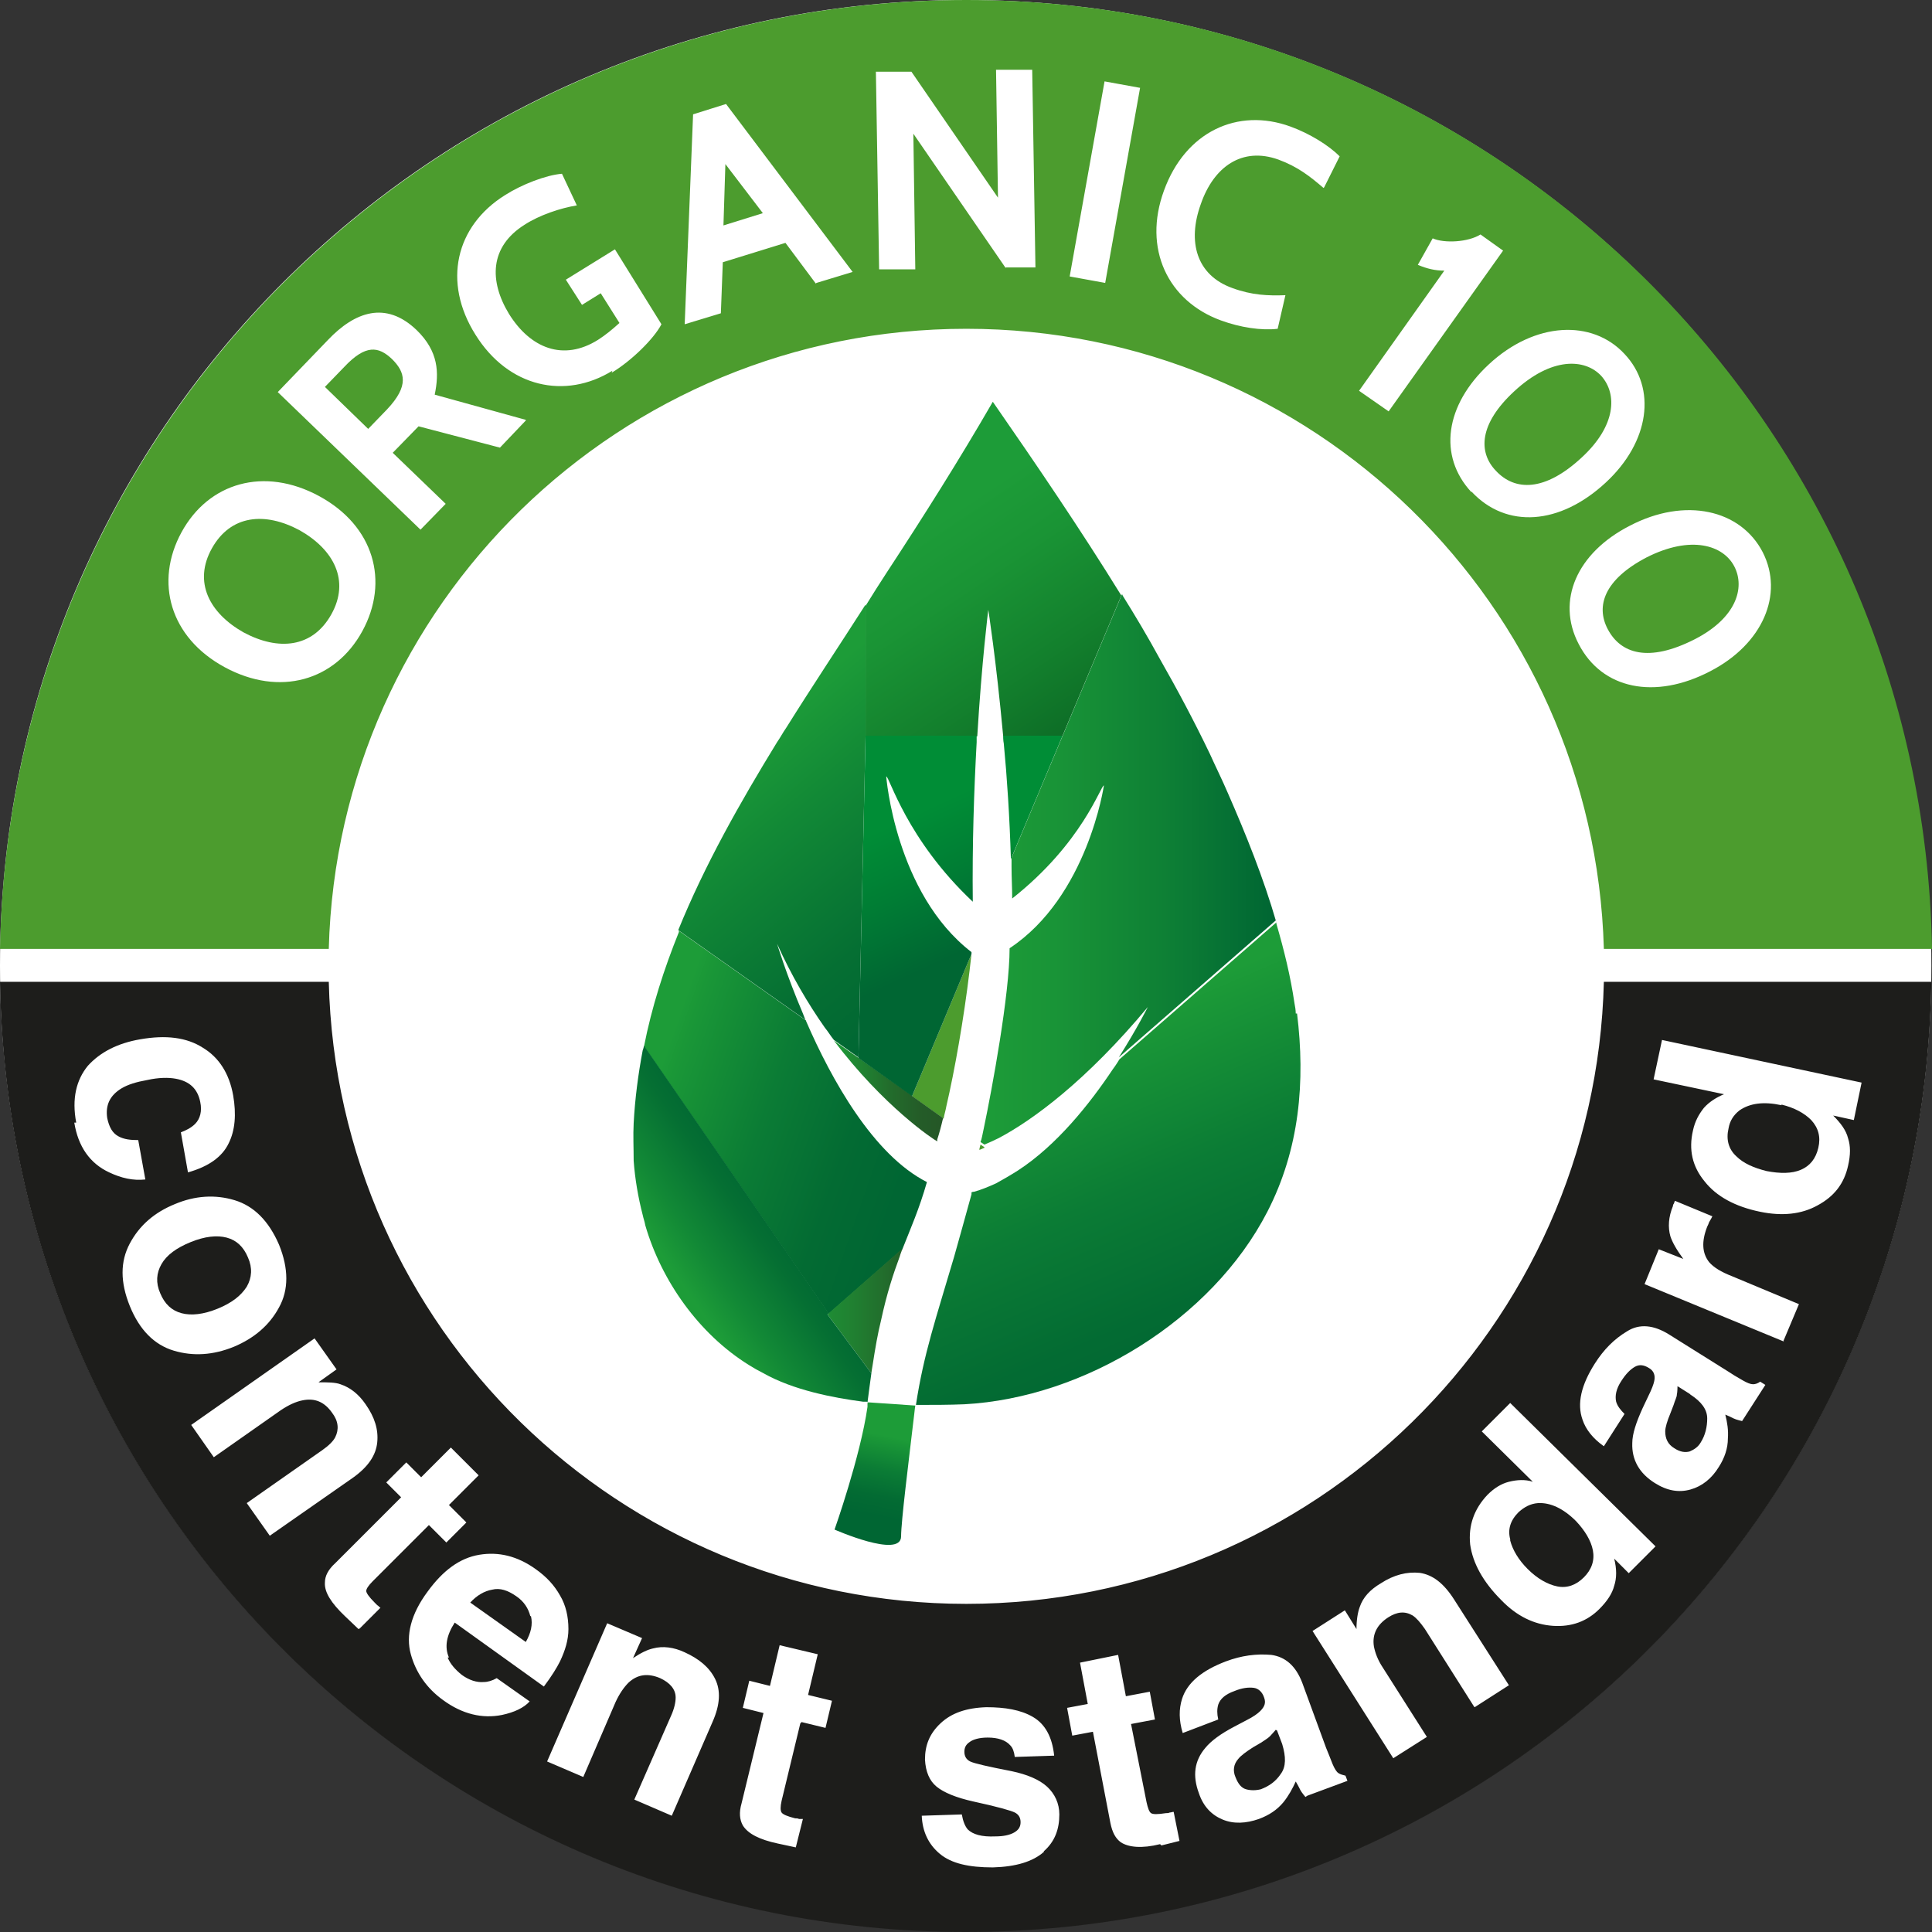
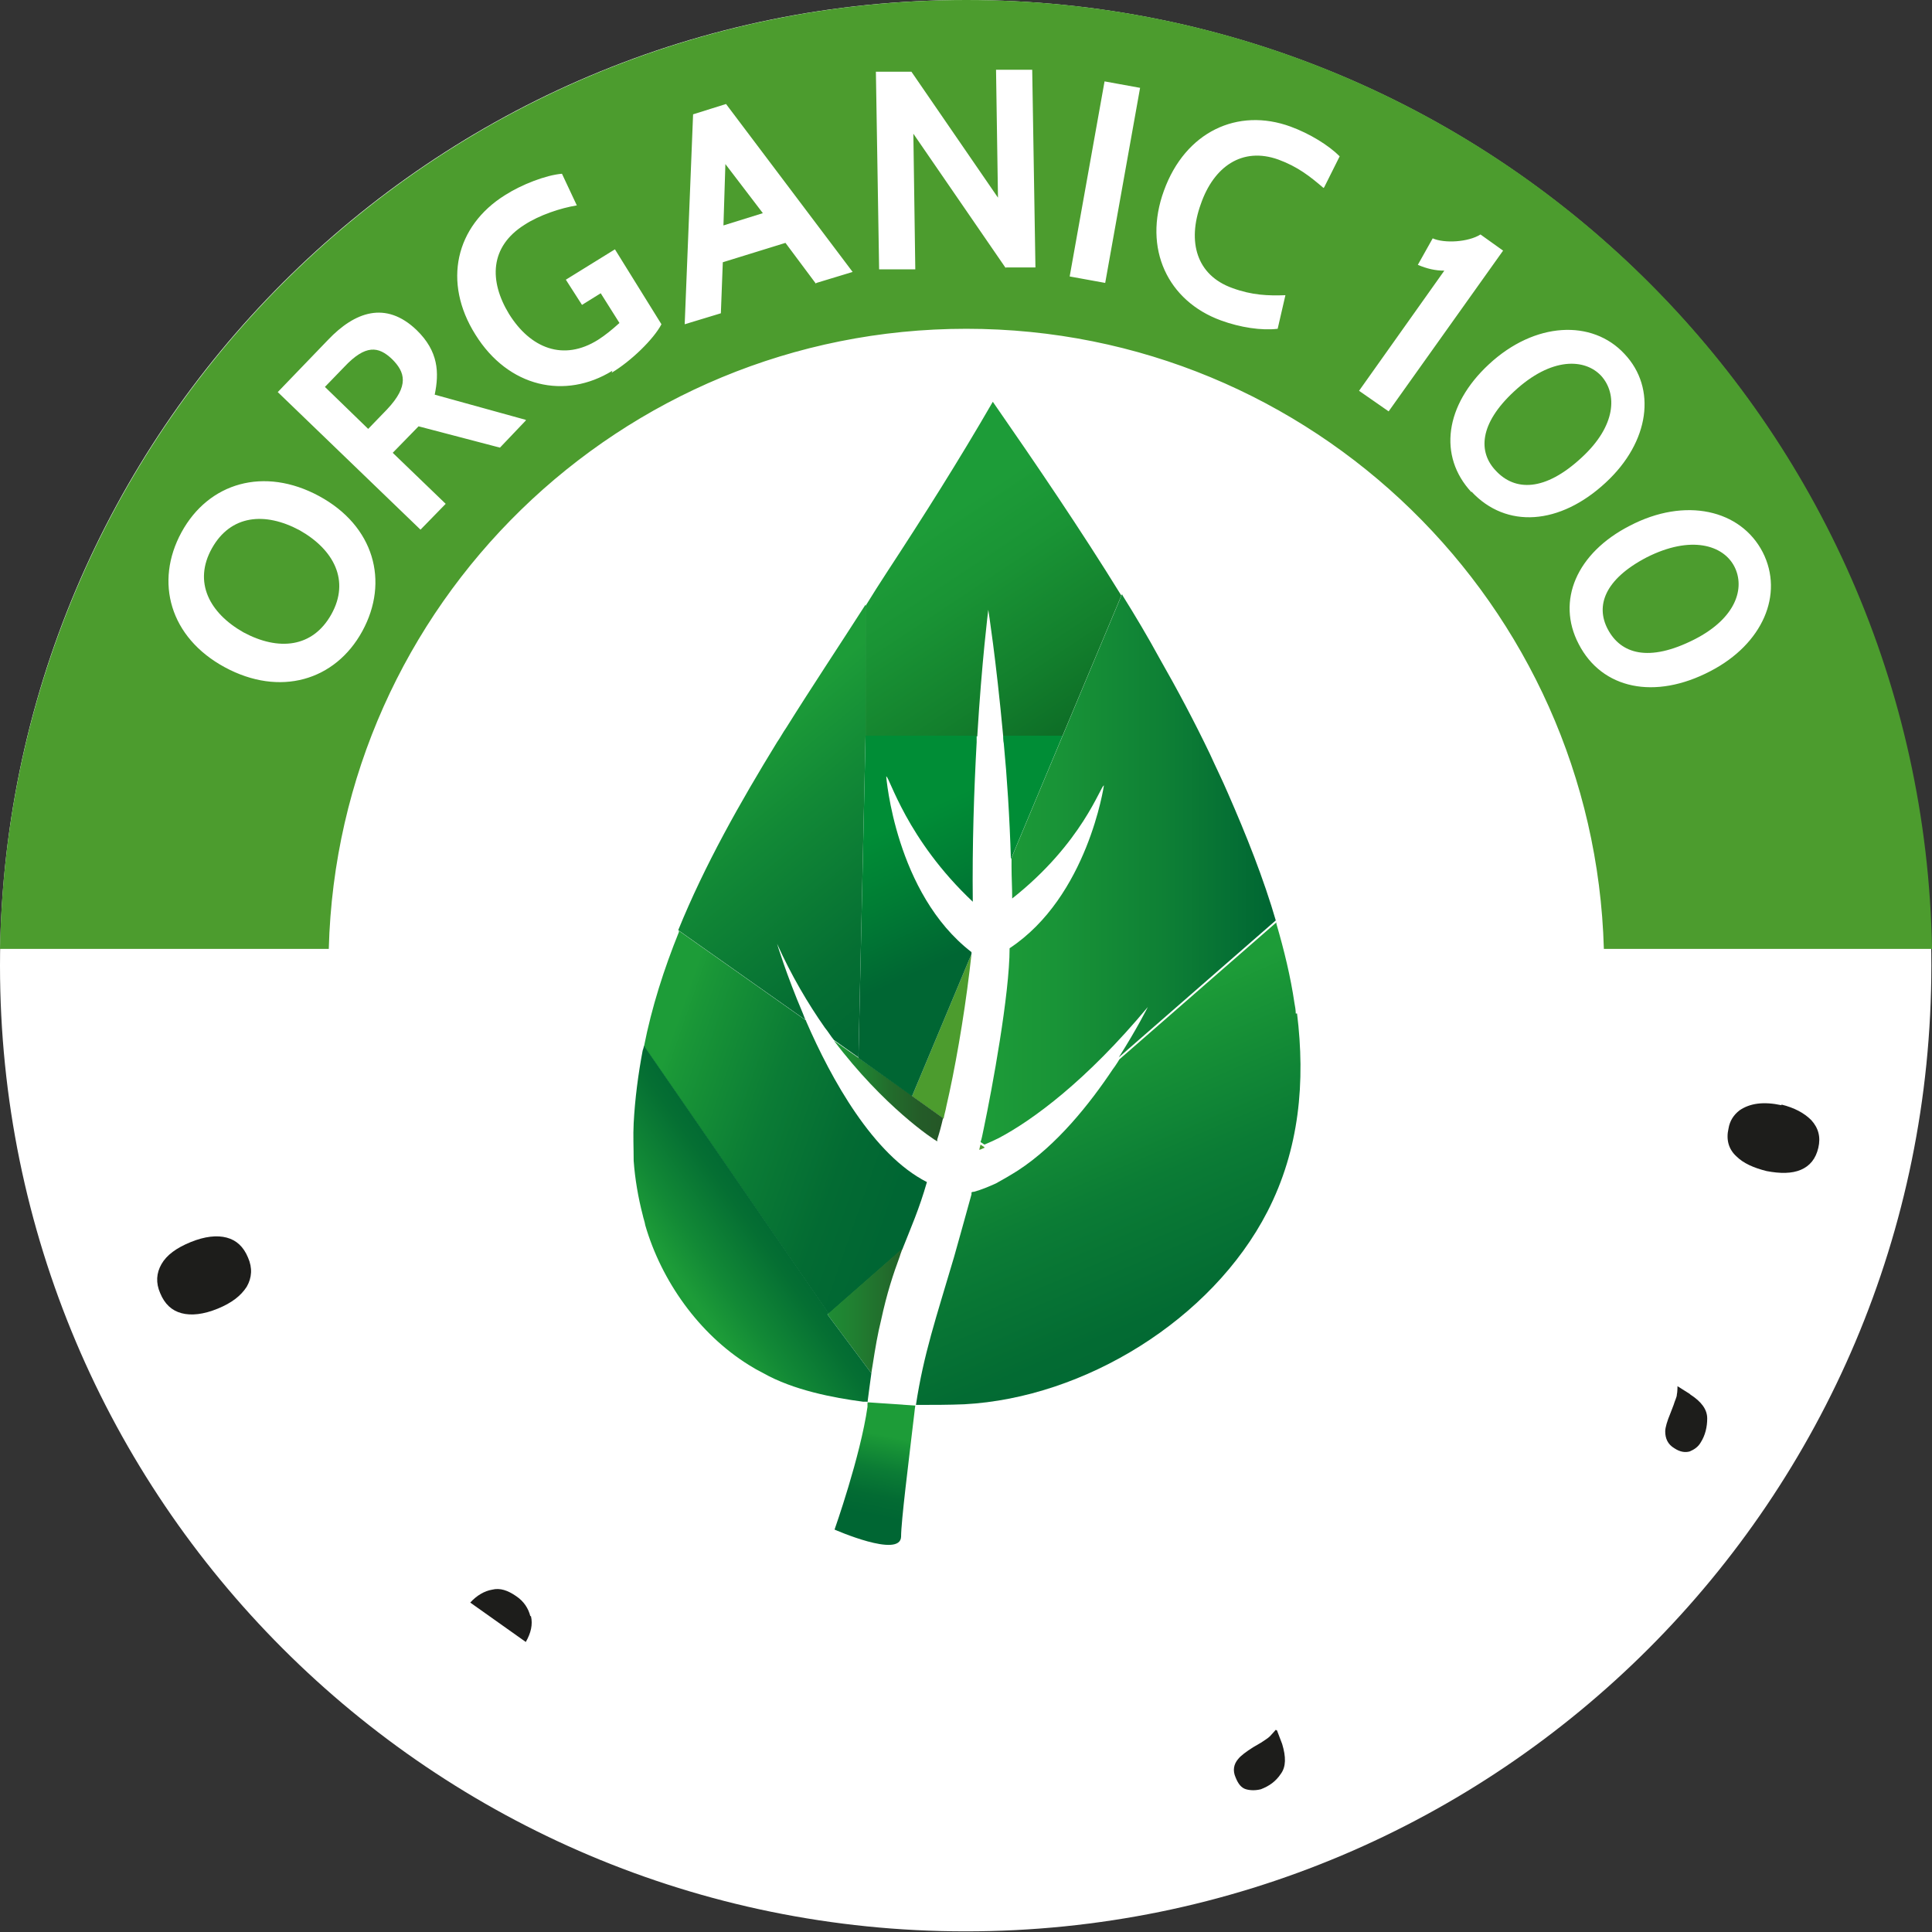
<svg xmlns="http://www.w3.org/2000/svg" xmlns:xlink="http://www.w3.org/1999/xlink" id="Calque_2" viewBox="0 0 29.91 29.91">
  <rect x="0" y="0" width="29.91" height="29.91" fill="#333333" stroke="none" />
  <defs>
    <style>
      .cls-1 {
        fill: none;
      }

      .cls-2 {
        fill: url(#linear-gradient-8);
      }

      .cls-3 {
        fill: url(#linear-gradient-7);
      }

      .cls-4 {
        fill: url(#linear-gradient-5);
      }

      .cls-5 {
        fill: url(#linear-gradient-6);
      }

      .cls-6 {
        fill: url(#linear-gradient-9);
      }

      .cls-7 {
        fill: url(#linear-gradient-4);
      }

      .cls-8 {
        fill: url(#linear-gradient-3);
      }

      .cls-9 {
        fill: url(#linear-gradient-2);
      }

      .cls-10 {
        fill: url(#linear-gradient);
      }

      .cls-11 {
        fill: #1d1d1b;
      }

      .cls-12 {
        fill: #fff;
      }

      .cls-13 {
        fill: url(#linear-gradient-10);
      }

      .cls-14 {
        fill: url(#linear-gradient-11);
      }

      .cls-15 {
        fill: #4c9c2e;
      }
    </style>
    <linearGradient id="linear-gradient" x1="16.28" y1="12.61" x2="16.86" y2="13.33" gradientUnits="userSpaceOnUse">
      <stop offset="0" stop-color="#008d36" />
      <stop offset=".2" stop-color="#007d34" />
      <stop offset=".43" stop-color="#063" />
    </linearGradient>
    <linearGradient id="linear-gradient-2" x1="14.1" y1="8.34" x2="16.29" y2="11.63" gradientUnits="userSpaceOnUse">
      <stop offset="0" stop-color="#1d9c38" />
      <stop offset=".27" stop-color="#1a9435" />
      <stop offset=".67" stop-color="#13802d" />
      <stop offset=".99" stop-color="#0d6c26" />
    </linearGradient>
    <linearGradient id="linear-gradient-3" x1="15.18" y1="13.49" x2="19.76" y2="13.49" gradientUnits="userSpaceOnUse">
      <stop offset="0" stop-color="#1d9c38" />
      <stop offset=".25" stop-color="#199437" />
      <stop offset=".62" stop-color="#0e8035" />
      <stop offset=".99" stop-color="#063" />
    </linearGradient>
    <linearGradient id="linear-gradient-4" x1="10.12" y1="16.83" x2="14.27" y2="18.28" gradientUnits="userSpaceOnUse">
      <stop offset="0" stop-color="#1d9c38" />
      <stop offset=".05" stop-color="#1a9737" />
      <stop offset=".4" stop-color="#0b7c35" />
      <stop offset=".71" stop-color="#036b33" />
      <stop offset=".94" stop-color="#063" />
    </linearGradient>
    <linearGradient id="linear-gradient-5" x1="12.91" y1="16.89" x2="14.61" y2="16.89" gradientUnits="userSpaceOnUse">
      <stop offset="0" stop-color="#1d9c38" />
      <stop offset=".19" stop-color="#1f8833" />
      <stop offset=".5" stop-color="#226d2c" />
      <stop offset=".78" stop-color="#245c28" />
      <stop offset=".99" stop-color="#255727" />
    </linearGradient>
    <linearGradient id="linear-gradient-6" x1="12.12" y1="20.3" x2="14.22" y2="20.3" gradientUnits="userSpaceOnUse">
      <stop offset="0" stop-color="#1d9c38" />
      <stop offset=".21" stop-color="#1d9436" />
      <stop offset=".52" stop-color="#208031" />
      <stop offset=".9" stop-color="#236029" />
      <stop offset=".99" stop-color="#255727" />
    </linearGradient>
    <linearGradient id="linear-gradient-7" x1="16.19" y1="16.24" x2="18.54" y2="21.71" gradientUnits="userSpaceOnUse">
      <stop offset="0" stop-color="#1d9c38" />
      <stop offset=".06" stop-color="#1a9737" />
      <stop offset=".42" stop-color="#0b7c35" />
      <stop offset=".75" stop-color="#036b33" />
      <stop offset="1" stop-color="#063" />
    </linearGradient>
    <linearGradient id="linear-gradient-8" x1="11.57" y1="11.41" x2="15.6" y2="16.29" gradientUnits="userSpaceOnUse">
      <stop offset="0" stop-color="#1d9c38" />
      <stop offset=".22" stop-color="#128936" />
      <stop offset=".57" stop-color="#056f33" />
      <stop offset=".79" stop-color="#063" />
    </linearGradient>
    <linearGradient id="linear-gradient-9" x1="13.71" y1="12.81" x2="15.91" y2="17.54" xlink:href="#linear-gradient" />
    <linearGradient id="linear-gradient-10" x1="10.18" y1="20.01" x2="13.34" y2="17.8" gradientUnits="userSpaceOnUse">
      <stop offset=".1" stop-color="#1d9c38" />
      <stop offset=".24" stop-color="#128936" />
      <stop offset=".46" stop-color="#056f33" />
      <stop offset=".59" stop-color="#063" />
    </linearGradient>
    <linearGradient id="linear-gradient-11" x1="13.73" y1="22.23" x2="13.48" y2="23.46" gradientUnits="userSpaceOnUse">
      <stop offset="0" stop-color="#1d9c38" />
      <stop offset=".06" stop-color="#1a9737" />
      <stop offset=".42" stop-color="#0b7c35" />
      <stop offset=".75" stop-color="#036b33" />
      <stop offset="1" stop-color="#063" />
    </linearGradient>
  </defs>
  <g id="Layer_1">
    <g>
      <path class="cls-12" d="M29.9,14.95c0,8.26-6.69,14.95-14.95,14.95S0,23.21,0,14.95,6.69,0,14.95,0s14.95,6.69,14.95,14.95Z" />
-       <path class="cls-11" d="M23.38,23.85c.04.15.13.3.27.44.15.15.31.24.46.27.15.03.29-.02.41-.14.12-.12.17-.26.14-.42-.03-.15-.12-.3-.26-.45-.2-.2-.4-.29-.59-.28-.12.01-.21.06-.3.14-.13.13-.17.27-.13.42Z" />
      <path class="cls-11" d="M19.75,26.78s-.06.07-.09.1c-.03.03-.08.06-.14.1l-.12.07c-.11.07-.19.13-.23.18-.07.08-.09.18-.04.29.04.1.09.16.16.18.07.02.15.02.23,0,.13-.05.23-.12.31-.24.08-.11.08-.26.02-.46l-.08-.21Z" />
      <path class="cls-11" d="M3.82,19.92c.08-.14.09-.29.02-.45-.07-.17-.18-.27-.33-.31-.15-.04-.34-.02-.56.07-.22.09-.37.2-.45.34-.08.14-.09.29-.02.45.07.17.18.27.33.31.15.04.34.02.56-.07.22-.09.36-.2.45-.34Z" />
      <path class="cls-11" d="M26.16,21.58l-.19-.12s0,.09-.01.13c0,.04-.03.09-.05.16l-.05.13c-.05.12-.08.22-.08.28,0,.11.04.2.14.26.09.06.17.07.24.05.07-.03.13-.07.17-.14.07-.11.1-.24.1-.37,0-.14-.09-.26-.26-.37Z" />
      <path class="cls-11" d="M8.21,25.02c-.03-.12-.1-.23-.22-.31-.13-.09-.25-.13-.37-.1-.12.02-.24.09-.34.2l.86.61c.08-.14.11-.27.08-.4Z" />
      <path class="cls-11" d="M27.58,17.11c-.28-.06-.49-.03-.65.08-.09.07-.15.16-.17.28-.04.17,0,.32.12.43.11.11.27.18.47.23.21.04.39.04.53-.02.14-.06.23-.17.27-.34.04-.17,0-.31-.11-.43-.11-.11-.26-.19-.46-.24Z" />
-       <path class="cls-11" d="M24.83,15.2c-.13,5.34-4.5,9.63-9.87,9.63s-9.74-4.29-9.87-9.63H0c.13,8.15,6.77,14.71,14.95,14.71s14.82-6.56,14.95-14.71h-5.08ZM1.18,17.38c-.07-.37,0-.66.18-.88.19-.21.46-.35.81-.41.4-.07.72-.03.97.13.25.15.41.4.47.74.05.29.03.54-.07.74-.1.21-.31.36-.63.45l-.11-.62c.08-.03.16-.07.22-.13.08-.08.11-.2.08-.34-.04-.2-.16-.32-.38-.36-.11-.02-.26-.02-.44.02-.17.03-.3.07-.4.13-.18.11-.25.26-.22.46.03.14.08.23.17.28.09.05.19.06.31.06l.11.61c-.19.02-.37-.02-.56-.11-.3-.14-.48-.4-.54-.77ZM2.01,20.22c-.15-.37-.15-.69,0-.97.15-.28.38-.48.7-.61.31-.13.62-.15.92-.06.3.09.53.32.69.69.15.37.15.7,0,.97-.15.28-.39.48-.7.61-.32.13-.63.15-.93.06-.3-.09-.53-.32-.68-.69ZM4.18,23.78l-.36-.51,1.17-.82c.1-.07.17-.14.2-.2.06-.12.05-.25-.05-.38-.12-.17-.27-.23-.46-.19-.1.02-.21.07-.33.15l-1.04.73-.35-.5,1.91-1.34.34.48-.28.2c.14,0,.26,0,.34.03.15.05.28.15.39.31.14.2.2.39.18.59-.02.2-.14.38-.38.55l-1.29.9ZM5.55,25.22l-.21-.2c-.21-.2-.32-.37-.31-.52,0-.1.05-.2.16-.3l1.02-1.02-.23-.23.31-.31.23.23.46-.46.43.43-.46.46.27.27-.31.31-.27-.27-.87.87c-.07.07-.1.12-.1.15,0,.03.04.09.13.18.01.01.03.03.04.04.02.01.03.03.05.04l-.32.32ZM6.93,25.66c.04.1.12.19.22.27.11.08.23.12.34.11.06,0,.13-.02.2-.06l.51.36c-.09.1-.24.17-.43.21-.3.06-.61-.01-.91-.23-.25-.18-.42-.42-.5-.71-.08-.29,0-.62.26-.97.24-.33.5-.52.8-.57.3-.05.59.02.87.22.17.12.29.25.38.41.09.15.13.33.13.52,0,.17-.05.33-.13.5-.05.1-.13.23-.25.39l-1.38-.99c-.13.2-.16.38-.09.54ZM11.03,26.66l-.63,1.45-.58-.25.57-1.3c.05-.11.07-.21.07-.28,0-.13-.09-.23-.24-.3-.19-.08-.35-.06-.49.07-.07.07-.14.17-.2.3l-.5,1.16-.56-.24.93-2.14.54.23-.14.31c.12-.08.22-.13.31-.15.15-.04.32-.02.49.06.22.1.38.23.47.41.09.18.08.4-.04.67ZM12.39,26.68l-.29,1.2c-.02.09-.02.15,0,.18.02.03.09.06.21.09.02,0,.04,0,.06.01.02,0,.04,0,.06,0l-.11.44-.28-.06c-.28-.06-.46-.15-.54-.28-.05-.09-.06-.2-.02-.34l.34-1.4-.32-.08.1-.42.32.08.15-.63.59.14-.15.63.37.09-.1.42-.37-.09ZM16.16,28.67c-.17.15-.43.23-.79.24-.37,0-.64-.06-.82-.21-.18-.15-.27-.35-.28-.59l.62-.02c.02.11.05.18.09.23.08.08.22.12.43.11.12,0,.22-.02.29-.06.07-.04.1-.09.1-.16,0-.07-.03-.12-.09-.15-.06-.03-.27-.09-.64-.17-.27-.06-.46-.14-.57-.23-.11-.09-.17-.23-.18-.42,0-.22.07-.4.24-.56.17-.16.4-.24.71-.25.29,0,.53.04.72.15.19.11.3.31.33.6l-.61.02c-.01-.08-.03-.14-.07-.18-.07-.08-.19-.12-.35-.12-.13,0-.23.03-.28.07-.06.04-.08.09-.08.15,0,.07.03.12.09.15.06.03.28.08.64.15.24.05.43.13.55.24.12.11.19.26.19.43,0,.23-.07.42-.24.57ZM17.96,28.55c-.28.07-.49.05-.61-.03-.08-.06-.13-.15-.16-.3l-.27-1.41-.32.06-.08-.43.32-.06-.12-.64.59-.12.12.64.37-.07.08.43-.37.07.24,1.21c.02.09.04.15.07.17.03.02.1.02.23,0,.02,0,.04,0,.06-.01.02,0,.04-.01.06-.01l.09.45-.28.07ZM20.21,27.82s-.06-.07-.08-.11c-.02-.04-.04-.08-.07-.13-.05.11-.11.22-.19.32-.1.12-.22.2-.38.26-.2.07-.39.08-.56.01-.17-.07-.3-.2-.37-.41-.1-.27-.07-.5.1-.7.09-.11.24-.22.45-.33l.19-.1c.1-.05.17-.1.21-.14.07-.07.09-.13.06-.21-.03-.09-.09-.14-.16-.15-.08-.01-.18,0-.3.05-.14.05-.22.12-.25.21-.02.07-.02.14,0,.23l-.55.21c-.06-.2-.06-.37-.01-.53.08-.25.31-.44.68-.58.24-.09.47-.12.7-.1.22.03.38.17.48.43l.37,1.01c.03.07.06.15.1.25.03.07.06.12.09.14.03.02.07.03.11.04l.03.08-.62.23ZM22.82,26.42l-.76-1.2c-.07-.1-.13-.17-.19-.21-.12-.07-.24-.06-.38.03-.17.11-.25.26-.22.45.02.1.06.21.14.33l.68,1.07-.52.33-1.25-1.97.5-.32.18.29c0-.14.02-.26.05-.34.05-.15.16-.27.33-.37.2-.13.4-.18.6-.16.2.03.37.16.53.41l.85,1.33-.53.34ZM25.22,24.36l-.23-.23c.04.16.04.3,0,.42-.03.12-.11.24-.23.36-.19.19-.43.28-.72.26-.29-.02-.56-.15-.8-.4-.28-.28-.44-.57-.48-.86-.03-.29.06-.55.27-.77.1-.1.21-.17.33-.2.12-.03.25-.04.37,0l-.79-.78.44-.44,2.25,2.22-.42.42ZM26.97,22s-.09-.02-.13-.04c-.04-.02-.08-.04-.13-.06.03.12.05.24.04.37,0,.15-.05.3-.14.44-.11.18-.26.3-.44.35-.18.05-.36.02-.55-.1-.24-.15-.36-.36-.35-.62,0-.14.06-.32.16-.54l.09-.19c.05-.1.08-.18.09-.23.02-.09-.01-.16-.08-.2-.08-.05-.15-.06-.22-.02-.07.04-.14.11-.21.22-.08.12-.1.23-.08.32.02.07.07.13.13.19l-.32.5c-.17-.12-.28-.26-.33-.41-.09-.25-.02-.54.19-.87.14-.22.3-.38.5-.5.19-.12.41-.1.65.05l.91.57c.06.04.14.09.23.14.07.04.12.06.16.06.03,0,.07-.01.11-.04l.08.05-.36.56ZM27.62,20.77l-2.16-.89.22-.54.38.15c-.11-.15-.17-.26-.2-.35-.04-.14-.03-.3.04-.47,0-.01,0-.02.01-.03,0,0,.01-.02.02-.05l.58.24s-.03.06-.05.09c-.01.03-.02.05-.03.07-.09.23-.08.41.03.55.07.08.18.15.36.22l1.03.43-.24.57ZM28.61,17.62c.04.12.04.26,0,.43-.06.27-.21.47-.47.61-.25.14-.55.17-.89.1-.39-.08-.68-.24-.86-.47-.19-.23-.25-.49-.18-.79.03-.14.09-.25.17-.35.08-.09.19-.16.31-.21l-1.09-.23.13-.61,3.09.66-.12.58-.32-.07c.12.12.2.23.23.35Z" />
      <path class="cls-15" d="M24.79,5.82c-.25-.27-.77-.3-1.35.24-.54.5-.56.94-.28,1.23.29.31.75.33,1.33-.21.53-.49.55-.98.3-1.26Z" />
      <path class="cls-15" d="M5.33,5.68l-.3.31.67.65.29-.3c.35-.37.28-.58.08-.78-.21-.2-.41-.23-.74.12Z" />
      <polygon class="cls-15" points="11.81 3.3 11.23 2.54 11.2 3.49 11.81 3.3" />
      <path class="cls-15" d="M25.49,8.63c-.65.34-.79.75-.6,1.11.2.38.63.52,1.34.16.65-.33.79-.8.62-1.13-.17-.33-.67-.49-1.36-.14Z" />
      <path class="cls-15" d="M4.64,8.21c-.54-.29-1.07-.24-1.36.28-.29.52-.04,1,.49,1.3.54.29,1.07.24,1.36-.28.29-.52.04-1-.49-1.3Z" />
      <path class="cls-15" d="M14.96,0C6.79,0,.15,6.55,0,14.69h5.09c.14-5.33,4.51-9.6,9.87-9.6s9.72,4.27,9.87,9.6h5.08c-.14-8.14-6.78-14.69-14.95-14.69ZM5.61,9.77c-.42.77-1.28,1.02-2.13.56-.85-.46-1.09-1.32-.67-2.09.42-.77,1.28-1.02,2.13-.56.85.46,1.09,1.32.67,2.09ZM8.14,6.51l-.4.42-1.26-.33-.4.41.82.79-.39.4-2.21-2.13.78-.81c.41-.43.89-.61,1.37-.15.34.33.35.66.28,1l1.41.39ZM9.48,5.74c-.73.45-1.61.26-2.12-.56-.51-.81-.31-1.68.46-2.16.25-.16.63-.31.88-.33l.23.49c-.25.04-.58.15-.81.3-.54.34-.55.87-.24,1.38.33.53.84.74,1.38.4.11-.07.22-.16.33-.26l-.29-.46-.29.18-.25-.39.76-.47.72,1.16c-.12.23-.47.57-.77.75ZM12.63,4.39l-.47-.63-.97.3-.03.79-.56.17.13-3.25.51-.16,1.96,2.6-.56.17ZM15.57,4.15l-1.43-2.08.03,2.1h-.56s-.05-3.06-.05-3.06h.55s1.34,1.95,1.34,1.95l-.03-1.98h.56s.05,3.06.05,3.06h-.46ZM17.11,4.38l-.55-.1.54-3.02.55.1-.54,3.02ZM20.49,2.91c-.21-.18-.4-.33-.7-.44-.56-.2-1,.11-1.2.69-.21.58-.07,1.1.49,1.3.3.11.55.12.82.11l-.12.52c-.25.03-.58-.02-.88-.13-.82-.3-1.21-1.11-.88-2.01.33-.91,1.14-1.29,1.96-.99.3.11.59.29.76.46l-.24.48ZM21.5,6.37l-.46-.32,1.32-1.86c-.14,0-.27-.03-.41-.09l.23-.41c.18.08.55.06.74-.06l.35.25-1.78,2.5ZM22.78,7.62c-.52-.56-.41-1.35.27-1.98.71-.66,1.6-.7,2.1-.16.5.53.39,1.36-.29,1.99-.71.66-1.54.72-2.08.14ZM26.48,10.39c-.86.45-1.68.28-2.04-.42-.35-.67-.03-1.41.79-1.83.86-.45,1.72-.25,2.06.41.33.65,0,1.42-.81,1.84Z" />
      <path class="cls-1" d="M15.54,11.51s0-.08-.01-.12h-.4s0,.06,0,.1c-.04.72-.07,1.58-.06,2.47-1.03-.96-1.29-1.94-1.34-1.94,0,0,.13,1.81,1.32,2.72,0,0,0,.02,0,.03l.61-1.47c-.03-.66-.07-1.26-.11-1.79Z" />
      <path class="cls-1" d="M12.78,15.92s0,0,0,0c-.26-.37-.52-.8-.74-1.3,0,0,.14.47.4,1.08h0s.03.07.04.1l.43.31c-.05-.06-.09-.12-.14-.19Z" />
      <path class="cls-1" d="M13.86,21.76l-.37-.5c-.02.15-.04.3-.06.47l.44.03Z" />
      <path class="cls-10" d="M15.65,13.3l.8-1.91h-.92s0,.08.01.12c.05.52.09,1.13.11,1.79Z" />
      <path class="cls-9" d="M15.13,11.39c.07-1.16.17-1.95.17-1.95,0,0,.12.76.23,1.95h.92l.91-2.17c-.63-1.02-1.31-2.02-1.99-3-.52.9-1.07,1.77-1.64,2.64h0c-.11.17-.22.34-.33.52v2.02h1.73Z" />
      <g>
        <path class="cls-15" d="M14.61,17.31c.01-.06.03-.12.04-.18.13-.56.27-1.35.36-2.1,0,0,0,0,0,0,.01-.09.02-.17.03-.26l-.92,2.2.49.35Z" />
        <path class="cls-8" d="M19.76,14.28c-.2-.69-.47-1.36-.75-2-.09-.21-.19-.41-.28-.61-.24-.5-.5-.99-.78-1.48-.18-.33-.37-.65-.57-.97,0,0,0-.01-.01-.02l-.91,2.17-.8,1.91s0,.09,0,.14h0c0,.16.01.33.01.49,1.09-.86,1.37-1.75,1.42-1.75,0,0-.25,1.72-1.46,2.52,0,.71-.27,2.17-.4,2.79h0c-.02.09-.03.16-.05.21l.06.04c.07-.03.14-.06.22-.1.53-.28,1.36-.89,2.31-2.03,0,0-.17.34-.45.78l2.43-2.12Z" />
      </g>
      <path class="cls-15" d="M15.24,17.76l-.06-.04s-.02.07-.02.08c.02,0,.05-.02.08-.03Z" />
      <path class="cls-7" d="M12.48,15.8l-1.97-1.39s0,.01,0,.02h0c-.23.57-.42,1.16-.54,1.77l2.86,4.14,1.14-1c.13-.33.26-.62.38-1.04-.83-.42-1.48-1.59-1.87-2.49Z" />
      <path class="cls-4" d="M14.12,16.96l-1.21-.85c.77,1.02,1.54,1.53,1.6,1.56,0-.01,0-.02,0-.03.03-.09.06-.2.09-.33l-.49-.35Z" />
      <path class="cls-5" d="M12.81,20.35l.68.91s.01-.08.02-.13c.04-.26.08-.49.13-.69.09-.42.19-.72.29-.99,0,0,0,0,0,0,.01-.04.03-.08.04-.12l-1.14,1-.02.02Z" />
      <path class="cls-3" d="M20.06,15.69c0-.05-.01-.11-.02-.16-.06-.41-.16-.82-.28-1.23h0s0-.02,0-.02l-2.43,2.12s-.06.1-.1.15h0c-.36.54-.87,1.18-1.47,1.57-.11.07-.23.14-.34.2-.11.05-.23.1-.34.13,0,0-.03,0-.04.01,0,.01,0,.03,0,.03-.1.37-.19.68-.27.97-.28.95-.47,1.5-.59,2.29.26,0,.51,0,.75-.01,1.86-.1,3.83-1.31,4.69-2.98.5-.97.59-2.02.46-3.07Z" />
      <path class="cls-2" d="M13.4,9.36c-.41.64-.83,1.27-1.23,1.91-.05.07-.09.15-.14.22-.57.93-1.12,1.9-1.53,2.91l1.97,1.39s-.03-.07-.04-.1h0c-.26-.61-.4-1.08-.4-1.08.22.49.48.93.74,1.3,0,0,0,0,0,0,.05.06.09.13.14.19l.38.27.11-4.99v-2.02Z" />
      <path class="cls-6" d="M15.13,11.39h-1.73l-.11,4.99.83.59.92-2.2s0-.02,0-.03c-1.18-.91-1.32-2.72-1.32-2.72.05,0,.31.97,1.34,1.94-.01-.89.02-1.74.06-2.47,0-.03,0-.07,0-.1Z" />
      <path class="cls-13" d="M13.43,21.71c.02-.14.04-.32.06-.45l-.68-.91.02-.02-2.86-4.14s-.01.05-.02.07h0c-.07.37-.12.75-.14,1.13-.01.19,0,.38,0,.58.02.28.07.57.14.84.01.05.03.1.04.16.25.86.83,1.68,1.6,2.16.08.05.15.09.23.13.46.26,1.08.38,1.54.44,0,0,.06,0,.06,0Z" />
      <path class="cls-14" d="M13.43,21.72s0,.06,0,.06c-.11.77-.51,1.9-.51,1.9,0,0,1.02.45,1.03.11,0-.24.12-1.18.18-1.7.02-.15.03-.27.04-.33l-.73-.05Z" />
    </g>
  </g>
</svg>